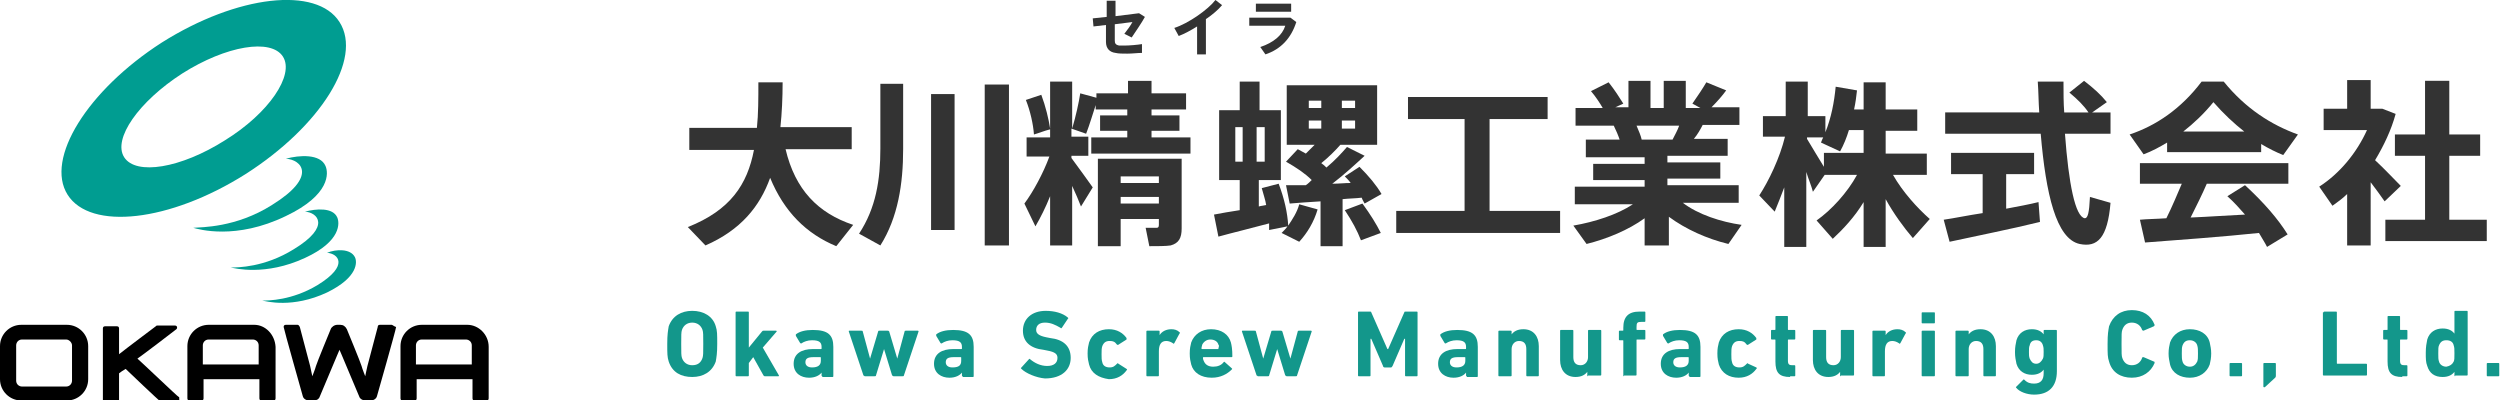
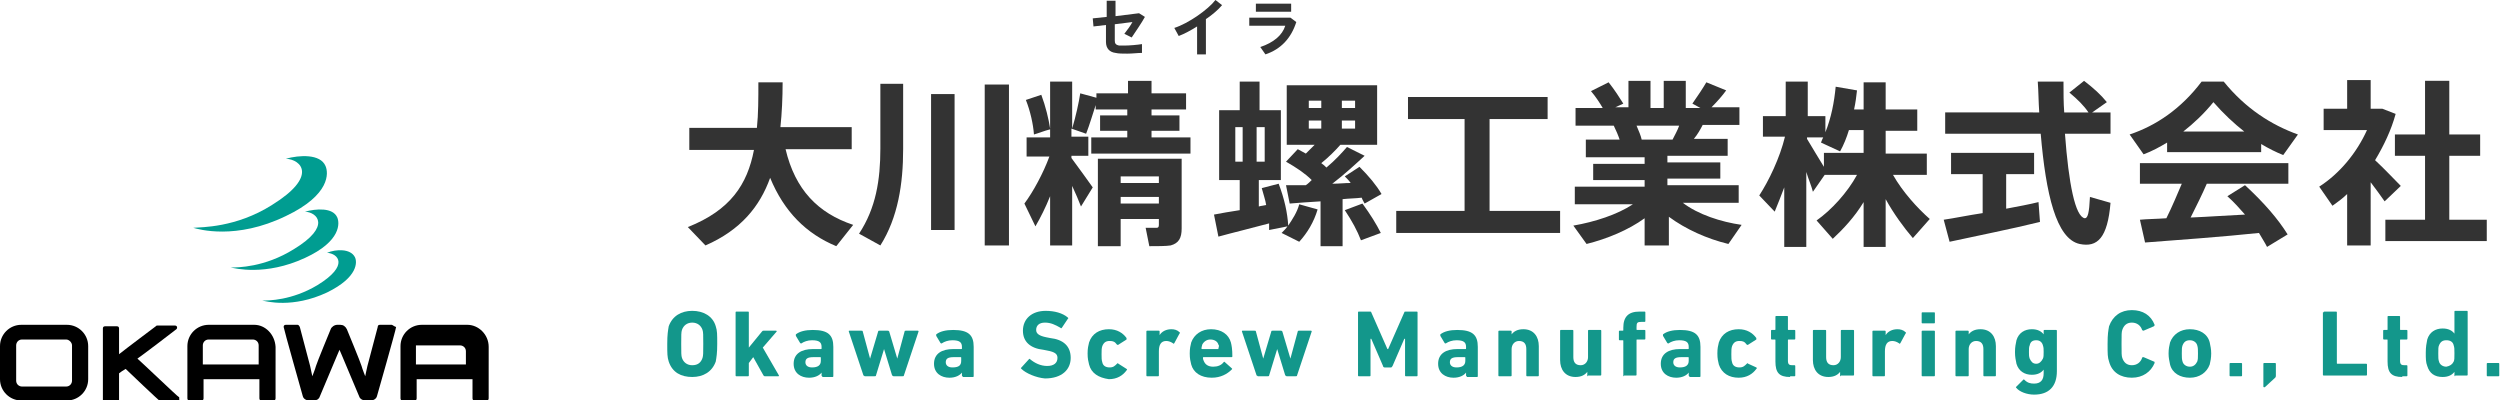
<svg xmlns="http://www.w3.org/2000/svg" version="1.1" id="レイヤー_1" x="0px" y="0px" width="340.2px" height="54.5px" viewBox="0 0 340.2 54.5" enable-background="new 0 0 340.2 54.5" xml:space="preserve">
  <g>
    <g>
      <g>
        <path fill="#009D91" d="M44.3,22.6c0.4,0.9,0.7,3.9-5.4,6.8C32.1,32.7,27,31.2,26.3,31c1.1-0.1,5.8,0,10.7-3.1     c6.3-3.9,4-6.2,1.9-6.3C40.7,21.1,43.6,20.9,44.3,22.6" />
        <path fill="#009D91" d="M45.9,29.6c0.3,0.7,0.6,3.2-4.4,5.5c-5.4,2.5-9.6,1.4-10.1,1.3c0.9,0,4.6,0,8.6-2.5     c5.1-3.1,3.2-5,1.5-5.1C43,28.4,45.3,28.2,45.9,29.6" />
        <path fill="#009D91" d="M48.3,35c0.3,0.6,0.5,2.7-3.8,4.8c-4.7,2.2-8.3,1.2-8.8,1.1c0.8,0,4,0,7.5-2.1c4.4-2.7,2.8-4.3,1.3-4.4     C45.7,33.9,47.7,33.8,48.3,35" />
-         <path fill="#009D91" d="M30.6,19.1c-6,3.8-12.1,4.8-13.7,2.3c-1.6-2.5,2-7.6,7.9-11.4c6-3.8,12.1-4.8,13.7-2.3     C40.1,10.2,36.6,15.4,30.6,19.1 M9.2,26.5c3.1,4.9,13.9,3.7,24.2-2.8C43.6,17.2,49.4,8,46.2,3c-3.1-4.9-13.9-3.7-24.2,2.8     C11.9,12.3,6.1,21.6,9.2,26.5" />
      </g>
      <g>
        <path d="M9.1,44.2H2.9c-1.6,0-2.9,1.3-2.9,2.9v4.5c0,1.6,1.3,2.9,2.9,2.9h6.2c1.6,0,2.9-1.3,2.9-2.9v-4.5     C12,45.5,10.7,44.2,9.1,44.2 M9.8,51.8c0,0.4-0.3,0.8-0.8,0.8H3c-0.4,0-0.8-0.3-0.8-0.8V47c0-0.4,0.3-0.8,0.8-0.8h6     c0.4,0,0.8,0.4,0.8,0.8V51.8z" />
        <path d="M24.3,54c-0.1,0-4.8-4.5-5.6-5.2c0.2-0.1,5.2-3.9,5.3-4c0.1-0.1,0.1-0.2,0.1-0.2c0-0.2-0.1-0.3-0.3-0.3h-2.4     c-0.1,0-0.1,0-0.2,0.1c0,0-4,3-5,3.8v-3.5c0-0.2-0.1-0.3-0.3-0.3h-1.6c-0.2,0-0.3,0.1-0.3,0.3v9.7c0,0.2,0.1,0.3,0.3,0.3h1.6     c0.2,0,0.3-0.1,0.3-0.3v-3.6c0.1-0.1,0.7-0.5,0.9-0.6c0.1,0.1,4.6,4.4,4.7,4.4c0,0,0.1,0.1,0.2,0.1h2.1h0c0.2,0,0.3-0.1,0.3-0.3     C24.4,54.1,24.4,54,24.3,54" />
        <path d="M53.3,44.2h-1.6c-0.2,0-0.3,0.1-0.3,0.3c0,0-1.3,4.9-1.4,5.3c-0.1,0.4-0.3,1.4-0.3,1.4s-0.4-1-0.5-1.4c-0.1-0.4-2-5-2-5     c-0.2-0.4-0.5-0.6-0.9-0.6h0H46h-0.1c-0.4,0-0.8,0.3-0.9,0.6c0,0-1.9,4.6-2,5c-0.1,0.4-0.5,1.4-0.5,1.4s-0.2-0.9-0.3-1.4     c-0.1-0.4-1.4-5.3-1.4-5.3c-0.1-0.2-0.2-0.3-0.3-0.3h-1.6c-0.2,0-0.3,0.1-0.3,0.3c0,0.2,2.6,9.4,2.6,9.4c0.1,0.4,0.5,0.6,0.9,0.6     h0.6c0.4,0,0.7-0.2,0.8-0.5c0,0,0,0,2.4-5.7c0.1-0.2,0.2-0.5,0.3-0.7c0.1,0.2,0.2,0.5,0.3,0.7c2.4,5.7,2.4,5.7,2.4,5.7     c0.1,0.3,0.5,0.5,0.8,0.5h0.7c0.4,0,0.8-0.2,0.9-0.6c0,0,2.6-9.1,2.6-9.4C53.6,44.4,53.4,44.2,53.3,44.2" />
        <path d="M34.6,44.2h-6.2c-1.6,0-2.9,1.3-2.9,2.9v1.8c0,0,0,0,0,0v1.7v3.6c0,0.2,0.1,0.3,0.3,0.3h1.6c0.2,0,0.3-0.1,0.3-0.3v-2.6     h7.6v2.6c0,0.2,0.1,0.3,0.3,0.3h1.6c0.2,0,0.3-0.1,0.3-0.3v-3.6V49v-1.8C37.4,45.5,36.1,44.2,34.6,44.2 M35.2,49.6h-7.6V47     c0-0.4,0.3-0.8,0.8-0.8h6c0.4,0,0.8,0.3,0.8,0.8V49.6z" />
-         <path d="M63.6,44.2h-6.2c-1.6,0-2.9,1.3-2.9,2.9v1.8c0,0,0,0,0,0v1.7v3.6c0,0.2,0.1,0.3,0.3,0.3h1.6c0.2,0,0.3-0.1,0.3-0.3v-2.6     h7.6v2.6c0,0.2,0.1,0.3,0.3,0.3h1.6c0.2,0,0.3-0.1,0.3-0.3v-3.6V49v-1.8C66.5,45.5,65.1,44.2,63.6,44.2 M64.2,49.6h-7.6V47     c0-0.4,0.3-0.8,0.8-0.8h6c0.4,0,0.8,0.3,0.8,0.8V49.6z" />
+         <path d="M63.6,44.2h-6.2c-1.6,0-2.9,1.3-2.9,2.9v1.8c0,0,0,0,0,0v1.7v3.6c0,0.2,0.1,0.3,0.3,0.3h1.6c0.2,0,0.3-0.1,0.3-0.3v-2.6     h7.6v2.6c0,0.2,0.1,0.3,0.3,0.3h1.6c0.2,0,0.3-0.1,0.3-0.3v-3.6V49v-1.8C66.5,45.5,65.1,44.2,63.6,44.2 M64.2,49.6h-7.6V47     h6c0.4,0,0.8,0.3,0.8,0.8V49.6z" />
      </g>
    </g>
    <g>
      <path fill="#333333" d="M116.1,30.6l-2.3,2.9c-4.1-1.7-7.1-4.7-9-9.3c-1.4,3.9-4,7.1-8.8,9.2l-2.4-2.5c5.8-2.3,8.1-5.8,9-10.5    h-8.8v-3h9.2c0.2-1.9,0.2-4,0.2-6.2l3.3,0c0,2.1-0.1,4.2-0.3,6.1h9.7v3h-9C108.2,25.8,111.3,29,116.1,30.6z" />
      <path fill="#333333" d="M122.9,11.5v8.8c0,4.7-0.7,9.3-3.1,13.1l-2.9-1.6c2.3-3.5,2.9-7.3,2.9-11.6v-8.8H122.9z M129.9,12.8v18.5    h-3.2V12.8H129.9z M137.3,11.5v21.9h-3.3V11.5H137.3z" />
      <path fill="#333333" d="M148.7,25.5l-1.6,2.6c-0.3-0.8-0.7-1.7-1.2-2.8v8.1h-3v-6.7c-0.6,1.5-1.3,2.9-2,4.1l-1.5-3.1    c1.2-1.6,2.6-4.2,3.4-6.4h-3.1v-2.6h3.2v-1.1c-0.8,0.2-1.5,0.5-2.2,0.7c-0.1-1.4-0.5-3.2-1.1-4.7l2.1-0.7c0.6,1.6,1,3.3,1.2,4.6    v-6.4h3v6.4c0.5-1.7,0.9-3.5,1.1-4.8l2.2,0.6v-0.6h4.3V11h3.2v1.7h4.7v2.2h-4.7v0.8h3.8v2.1h-3.8v0.9h5.3v2.2h-13.5v-2.2h4.9v-0.9    h-3.7v-2.1h3.7v-0.8h-4.3v-0.6c-0.4,1.2-0.8,2.6-1.3,3.9l-2-0.7v1.1h2.3v2.6h-2.3v0.3C146.9,23,148,24.5,148.7,25.5z M152.5,29.8    v3.7h-3.1V21.6h8.3h1.6h1.5v9.5c0,1.3-0.4,2-1.5,2.3c-0.6,0.1-1.9,0.1-2.9,0.1l-0.5-2.5c0.5,0,1.2,0,1.5,0c0.2,0,0.3-0.1,0.3-0.4    v-0.8H152.5z M157.7,24.8V24h-5.2v0.9H157.7z M157.7,27.7v-0.9h-5.2v0.9L157.7,27.7z" />
      <path fill="#333333" d="M168.7,28.6v-4.1h-2.8v-9.5h2.8v-3.9h2.7v3.9h2.9v9.5h-3v3.6c0.3-0.1,0.6-0.1,1-0.2    c-0.1-0.7-0.4-1.5-0.6-2.3L174,25c0.8,2.1,1.2,4,1.3,5.7c0.6-0.9,1.2-1.8,1.5-2.9l2.5,0.7c-0.5,1.7-1.4,3.2-2.5,4.4l-2.4-1.2    c0.3-0.3,0.6-0.6,0.8-0.9l-2.5,0.5c0-0.3,0-0.6,0-0.9c-2.2,0.6-5.1,1.3-6.9,1.8l-0.6-3C166.2,29,167.4,28.8,168.7,28.6z M168.1,22    h1v-4.7h-1V22z M172.1,22v-4.7h-1.1V22H172.1z M182.7,33.5h-3v-6.1c-1.6,0.1-3.1,0.2-4.2,0.3l-0.5-2.5c0.7,0,1.7,0,2.7,0    c0.3-0.2,0.6-0.5,0.8-0.7c-0.9-0.9-2.1-1.7-3.5-2.5l1.6-1.7c0.4,0.2,0.7,0.4,1.1,0.6c0.4-0.4,0.8-0.8,1.2-1.2h-3.8v-8.1h12.3v8.1    h-5c-0.7,0.8-1.6,1.7-2.6,2.5c0.3,0.2,0.5,0.4,0.7,0.6c1.2-1,2.1-2,2.8-2.8l2.4,1.2c-1.2,1.1-2.7,2.5-4.4,3.8    c0.9,0,1.7-0.1,2.5-0.1c-0.2-0.3-0.5-0.6-0.8-0.9l2-1.3c1.3,1.3,2.3,2.5,3,3.7l-2.3,1.3c-0.1-0.2-0.3-0.5-0.4-0.8    c-0.8,0.1-1.7,0.1-2.6,0.2V33.5z M178.1,14.7h1.7v-1h-1.7V14.7z M178.1,17.5h1.7v-1.1h-1.7V17.5z M184.4,14.7v-1h-1.8v1H184.4z     M184.4,17.5v-1.1h-1.8v1.1H184.4z M185.4,27.7c1.1,1.5,1.9,2.8,2.5,4l-2.7,1c-0.5-1.3-1.2-2.6-2.2-4.1L185.4,27.7z" />
      <path fill="#333333" d="M199.3,28.6V16.2h-7.7v-3h19v3h-7.9v12.5h9.6v3H190v-3H199.3z" />
      <path fill="#333333" d="M237,30.6l-1.8,2.6c-2.9-0.7-5.8-2-8.1-3.7v3.9h-3.3v-3.7c-2.2,1.6-5.1,2.8-7.9,3.5l-1.8-2.5    c2.9-0.5,6-1.5,8.1-2.9h-7.9v-2.4h9.5v-0.9h-7v-2.2h7v-0.9h-8V19h4.6c-0.2-0.6-0.5-1.3-0.8-1.9h-5.2v-2.4h3.7    c-0.4-0.7-1-1.6-1.6-2.3l2.4-1.2c0.8,1,1.5,2.1,2,2.9l-1.1,0.5h1.8V11h3v3.7h1.8V11h3v3.7h2l-1.1-0.6c0.7-1,1.5-2.2,1.9-2.9    l2.7,1.1c-0.5,0.7-1.2,1.5-2,2.3h3.8v2.4h-5c-0.3,0.6-0.7,1.3-1.2,1.9h4.6v2.3h-8.2v0.9h7.2v2.2h-7.2v0.9h9.7v2.4H229    C231.1,29.2,234.2,30.2,237,30.6z M227.6,19c0.3-0.6,0.7-1.3,0.9-1.9h-5.8c0.3,0.7,0.6,1.4,0.7,1.9H227.6z" />
      <path fill="#333333" d="M241.5,28.8l-2.1-2.2c1.3-2,2.8-5.1,3.5-8h-3v-2.8h3.1v-4.7h3v4.7h2.4V18c0.8-2,1.2-4.1,1.4-6.2l2.9,0.5    c-0.1,0.9-0.2,1.7-0.4,2.6h1.3v-3.7h3v3.7h4.3v2.9h-4.3v3.1h5.6v2.9h-4.6c1.3,2.3,3.3,4.5,5,6l-2.3,2.6c-1.2-1.4-2.6-3.3-3.7-5.3    v6.5h-3v-6.1c-1.2,2-2.8,3.7-4.2,5l-2.2-2.5c2-1.4,4.2-3.8,5.5-6.2h-4.4l-1.6,2.3c-0.2-0.8-0.6-1.7-0.9-2.7v10.2h-3v-8.1    C242.4,26.6,241.9,27.8,241.5,28.8z M245.9,18.9c0.8,1.3,1.6,2.7,2.3,3.8v-1.9h5.4v-3.1h-2c-0.3,1-0.7,2-1.2,2.9l-2.6-1.2    c0.1-0.3,0.2-0.5,0.3-0.7h-2.2V18.9z" />
      <path fill="#333333" d="M269.8,29v-5.3h-4.3v-2.9h11.3v2.9H273v4.7c1.6-0.3,3.2-0.6,4.4-0.9l0.2,2.7c-3.6,0.9-9.1,2-12.3,2.7    l-0.8-3C265.9,29.7,267.8,29.3,269.8,29z M277.5,15.3c-0.1-1.4-0.1-2.8-0.2-4.2h3.5c0,1.5,0,2.9,0.1,4.2h3.3    c-0.6-0.9-1.5-1.8-2.6-2.7l2-1.6c1.3,1,2.3,1.9,3.1,2.9l-2,1.4h2.5v2.9H281c0.5,6.8,1.4,11.3,2.7,11.5c0.4,0,0.6-0.7,0.7-2.9    l2.8,0.8c-0.4,4.8-1.8,6.1-4.2,5.6c-3.2-0.7-4.6-6.8-5.3-15h-13v-2.9H277.5z" />
      <path fill="#333333" d="M307.8,20.7h-12.9v-1.3c-1,0.6-2.1,1.2-3.2,1.6l-1.9-2.7c3.6-1.2,7-3.5,9.8-7.2h3c3,3.7,6.5,5.9,10.1,7.2    l-2,2.8c-1-0.4-2-0.9-3-1.5V20.7z M294.8,29.7c0.8-1.6,1.5-3.3,2.1-4.7h-5.7v-2.8h20.2V25h-11.1c-0.6,1.4-1.4,3-2.2,4.6    c2.5-0.1,5.1-0.3,7.4-0.4c-0.7-0.8-1.5-1.7-2.4-2.5l2.4-1.5c2.6,2.4,4.5,4.6,5.8,6.7l-2.8,1.7c-0.3-0.6-0.7-1.2-1.1-1.9    c-4.7,0.5-11.5,1-15.5,1.3l-0.7-3.1C292.2,29.8,293.4,29.8,294.8,29.7z M305.4,17.9c-1.4-1.1-2.8-2.4-4.2-4    c-1.3,1.6-2.7,2.9-4.1,4H305.4z" />
      <path fill="#333333" d="M322.6,33.4h-3.2v-7c-0.6,0.6-1.3,1.1-2,1.6l-1.8-2.6c2.8-1.8,5.1-4.6,6.5-7.7h-5.9v-2.9h3.2v-3.9h3.2v3.9    h0.5h0.7h0.4l1.8,0.7c-0.6,2.2-1.6,4.3-2.8,6.3c1.3,1.2,2.6,2.6,3.5,3.5l-2.2,2.1c-0.5-0.7-1.2-1.7-1.9-2.6V33.4z M330,29.9v-8.7    h-4.1v-2.9h4.1v-7.3h3.3v7.3h4.2v2.9h-4.2v8.7h5.1v2.9h-13.8v-2.9H330z" />
    </g>
    <g>
      <path fill="#333333" d="M153,6.2c0.7,0,1.8-0.1,2.4-0.2v1.2c-0.6,0-1.3,0.1-2,0.1c-0.6,0-1.2,0-1.6-0.1c-0.8-0.1-1.3-0.6-1.3-1.5    V3.4l-1.7,0.2l-0.1-1.1l1.9-0.2V0.1h1.2v2.1l3.2-0.4l0.8,0.5c-0.5,0.9-1.2,1.9-1.8,2.8l-1-0.5c0.4-0.5,0.9-1.2,1.1-1.6l-2.4,0.3    v2.2c0,0.4,0.1,0.6,0.6,0.7C152.6,6.2,152.8,6.2,153,6.2z" />
      <path fill="#333333" d="M164.1,7.4h-1.2V3.6c-0.8,0.5-1.7,1-2.5,1.3l-0.6-1.1c1.9-0.6,4.6-2.5,5.6-3.8l0.9,0.7    c-0.5,0.6-1.3,1.3-2.2,1.9V7.4z" />
      <path fill="#333333" d="M175.6,2.4l0.8,0.6c-0.7,2.2-2.1,3.7-4.2,4.4l-0.7-1c1.8-0.6,3-1.6,3.4-2.9H170V2.4H175.6z M175.7,0.5v1.1    h-4.8V0.5H175.7z" />
    </g>
    <g>
      <path fill="#13978B" d="M91,49.2c-0.2-0.6-0.2-1.1-0.2-2.4c0-1.3,0.1-1.8,0.2-2.4c0.5-1.4,1.7-2.1,3.2-2.1s2.8,0.7,3.2,2.1    c0.2,0.6,0.2,1.1,0.2,2.4c0,1.3-0.1,1.8-0.2,2.4c-0.5,1.4-1.7,2.1-3.2,2.1S91.5,50.7,91,49.2z M95.6,48.7c0.1-0.3,0.1-0.7,0.1-1.9    c0-1.2,0-1.6-0.1-1.9c-0.2-0.6-0.7-1-1.4-1c-0.7,0-1.2,0.4-1.4,1c-0.1,0.3-0.1,0.7-0.1,1.9c0,1.2,0,1.6,0.1,1.9    c0.2,0.6,0.7,1,1.4,1C95,49.7,95.4,49.3,95.6,48.7z" />
      <path fill="#13978B" d="M104.1,51.2c-0.1,0-0.1,0-0.2-0.1l-1.4-2.5l-0.6,0.8v1.7c0,0.1-0.1,0.1-0.1,0.1h-1.6    c-0.1,0-0.1-0.1-0.1-0.1v-8.6c0-0.1,0.1-0.1,0.1-0.1h1.6c0.1,0,0.1,0.1,0.1,0.1v4.8l1.8-2.2c0.1-0.1,0.1-0.1,0.2-0.1h1.7    c0.1,0,0.1,0.1,0.1,0.1l-1.9,2.2l2.2,3.8c0,0.1,0,0.1-0.1,0.1H104.1z" />
      <path fill="#13978B" d="M111.9,51.2c-0.1,0-0.1-0.1-0.1-0.1v-0.4h0c-0.3,0.4-0.9,0.7-1.7,0.7c-1.1,0-2.1-0.6-2.1-1.9    c0-1.4,1.1-2,2.6-2h1.1c0.1,0,0.1,0,0.1-0.1v-0.2c0-0.6-0.3-0.9-1.3-0.9c-0.6,0-1.1,0.2-1.4,0.4c-0.1,0.1-0.1,0-0.2,0l-0.6-1    c0-0.1,0-0.1,0-0.2c0.5-0.4,1.3-0.6,2.3-0.6c2.1,0,2.8,0.7,2.8,2.3v4c0,0.1-0.1,0.1-0.1,0.1H111.9z M111.7,49.1v-0.4    c0-0.1,0-0.1-0.1-0.1h-0.9c-0.8,0-1.1,0.2-1.1,0.7c0,0.4,0.3,0.7,0.9,0.7C111.3,50,111.7,49.7,111.7,49.1z" />
      <path fill="#13978B" d="M121.6,51.2c-0.1,0-0.1-0.1-0.2-0.1l-1.1-3.6h0l-1.1,3.6c0,0.1-0.1,0.1-0.2,0.1h-1.3    c-0.1,0-0.1-0.1-0.2-0.1l-2-6c0-0.1,0-0.1,0.1-0.1h1.6c0.1,0,0.2,0,0.2,0.1l1,3.7h0l1.1-3.7c0-0.1,0.1-0.1,0.2-0.1h1.1    c0.1,0,0.1,0,0.2,0.1l1.1,3.7h0l1-3.7c0-0.1,0.1-0.1,0.2-0.1h1.6c0.1,0,0.1,0.1,0.1,0.1l-2,6c0,0.1-0.1,0.1-0.2,0.1H121.6z" />
      <path fill="#13978B" d="M131,51.2c-0.1,0-0.1-0.1-0.1-0.1v-0.4h0c-0.3,0.4-0.9,0.7-1.7,0.7c-1.1,0-2.1-0.6-2.1-1.9    c0-1.4,1.1-2,2.6-2h1.1c0.1,0,0.1,0,0.1-0.1v-0.2c0-0.6-0.3-0.9-1.3-0.9c-0.6,0-1.1,0.2-1.4,0.4c-0.1,0.1-0.1,0-0.2,0l-0.6-1    c0-0.1,0-0.1,0-0.2c0.5-0.4,1.3-0.6,2.3-0.6c2.1,0,2.8,0.7,2.8,2.3v4c0,0.1-0.1,0.1-0.1,0.1H131z M130.8,49.1v-0.4    c0-0.1,0-0.1-0.1-0.1h-0.9c-0.8,0-1.1,0.2-1.1,0.7c0,0.4,0.3,0.7,0.9,0.7C130.5,50,130.8,49.7,130.8,49.1z" />
      <path fill="#13978B" d="M139,50.2c-0.1-0.1-0.1-0.1,0-0.2l1-1.1c0.1-0.1,0.1-0.1,0.2,0c0.6,0.5,1.4,0.9,2.3,0.9    c0.9,0,1.4-0.4,1.4-1.1c0-0.5-0.3-0.8-1.4-1l-0.5-0.1c-1.8-0.2-2.8-1.1-2.8-2.6c0-1.6,1.2-2.7,3.1-2.7c1.2,0,2.3,0.3,3,0.9    c0.1,0.1,0.1,0.1,0,0.2l-0.8,1.2c-0.1,0.1-0.1,0.1-0.2,0c-0.7-0.4-1.3-0.7-2.1-0.7c-0.8,0-1.2,0.4-1.2,1c0,0.5,0.4,0.8,1.4,1    l0.5,0.1c1.8,0.2,2.8,1.1,2.8,2.7c0,1.6-1.2,2.8-3.5,2.8C141,51.4,139.6,50.8,139,50.2z" />
      <path fill="#13978B" d="M148.2,49.6c-0.1-0.4-0.2-0.8-0.2-1.5s0.1-1.1,0.2-1.5c0.4-1.2,1.4-1.8,2.7-1.8c1.1,0,1.9,0.5,2.4,1.2    c0,0.1,0,0.1,0,0.2l-1.1,0.7c-0.1,0.1-0.1,0-0.2,0c-0.3-0.4-0.5-0.5-1-0.5c-0.5,0-0.8,0.2-1,0.7c-0.1,0.3-0.1,0.6-0.1,1.1    s0,0.8,0.1,1.1c0.1,0.5,0.5,0.7,1,0.7c0.5,0,0.7-0.2,1-0.5c0.1-0.1,0.1-0.1,0.2,0l1.1,0.7c0.1,0.1,0.1,0.1,0,0.2    c-0.5,0.7-1.3,1.2-2.4,1.2C149.5,51.4,148.5,50.8,148.2,49.6z" />
      <path fill="#13978B" d="M156.1,51.2c-0.1,0-0.1-0.1-0.1-0.1v-6c0-0.1,0.1-0.1,0.1-0.1h1.6c0.1,0,0.1,0.1,0.1,0.1v0.5h0    c0.3-0.5,0.9-0.8,1.6-0.8c0.4,0,0.8,0.1,1.1,0.4c0.1,0.1,0.1,0.1,0,0.2l-0.7,1.3c-0.1,0.1-0.1,0.1-0.2,0c-0.3-0.2-0.6-0.3-0.9-0.3    c-0.7,0-1,0.5-1,1.4v3.3c0,0.1-0.1,0.1-0.1,0.1H156.1z" />
      <path fill="#13978B" d="M162.1,49.6c-0.1-0.4-0.2-0.8-0.2-1.5c0-0.7,0.1-1.1,0.2-1.5c0.4-1.1,1.4-1.8,2.7-1.8    c1.4,0,2.4,0.7,2.7,1.8c0.1,0.4,0.2,0.9,0.2,1.9c0,0.1-0.1,0.1-0.1,0.1h-3.8c-0.1,0-0.1,0-0.1,0.1c0,0.1,0,0.2,0.1,0.4    c0.2,0.5,0.6,0.8,1.3,0.8c0.6,0,1.1-0.2,1.4-0.6c0.1-0.1,0.1-0.1,0.2,0l0.9,0.8c0.1,0.1,0.1,0.1,0,0.2c-0.6,0.6-1.5,1.1-2.7,1.1    C163.4,51.4,162.4,50.7,162.1,49.6z M165.8,47.4C165.9,47.4,165.9,47.4,165.8,47.4c0.1-0.3,0.1-0.4,0-0.5    c-0.1-0.4-0.5-0.7-1.1-0.7c-0.5,0-0.9,0.3-1.1,0.7c0,0.1-0.1,0.3-0.1,0.5c0,0.1,0,0.1,0.1,0.1H165.8z" />
      <path fill="#13978B" d="M175.1,51.2c-0.1,0-0.1-0.1-0.2-0.1l-1.1-3.6h0l-1.1,3.6c0,0.1-0.1,0.1-0.2,0.1h-1.3    c-0.1,0-0.1-0.1-0.2-0.1l-2-6c0-0.1,0-0.1,0.1-0.1h1.6c0.1,0,0.2,0,0.2,0.1l1,3.7h0l1.1-3.7c0-0.1,0.1-0.1,0.2-0.1h1.1    c0.1,0,0.1,0,0.2,0.1l1.1,3.7h0l1-3.7c0-0.1,0.1-0.1,0.2-0.1h1.6c0.1,0,0.1,0.1,0.1,0.1l-2,6c0,0.1-0.1,0.1-0.2,0.1H175.1z" />
      <path fill="#13978B" d="M184.8,42.5c0-0.1,0.1-0.1,0.1-0.1h1.5c0.1,0,0.2,0,0.2,0.1l2.2,5h0.1l2.2-5c0-0.1,0.1-0.1,0.2-0.1h1.5    c0.1,0,0.1,0.1,0.1,0.1v8.6c0,0.1-0.1,0.1-0.1,0.1h-1.5c-0.1,0-0.1-0.1-0.1-0.1v-5h-0.1l-1.6,3.7c-0.1,0.1-0.1,0.2-0.2,0.2h-0.9    c-0.1,0-0.2-0.1-0.2-0.2l-1.6-3.7h-0.1v5c0,0.1-0.1,0.1-0.1,0.1h-1.5c-0.1,0-0.1-0.1-0.1-0.1V42.5z" />
      <path fill="#13978B" d="M199.6,51.2c-0.1,0-0.1-0.1-0.1-0.1v-0.4h0c-0.3,0.4-0.9,0.7-1.7,0.7c-1.1,0-2.1-0.6-2.1-1.9    c0-1.4,1.1-2,2.6-2h1.1c0.1,0,0.1,0,0.1-0.1v-0.2c0-0.6-0.3-0.9-1.3-0.9c-0.6,0-1.1,0.2-1.4,0.4c-0.1,0.1-0.1,0-0.2,0l-0.6-1    c0-0.1,0-0.1,0-0.2c0.5-0.4,1.3-0.6,2.3-0.6c2.1,0,2.8,0.7,2.8,2.3v4c0,0.1-0.1,0.1-0.1,0.1H199.6z M199.4,49.1v-0.4    c0-0.1,0-0.1-0.1-0.1h-0.9c-0.8,0-1.1,0.2-1.1,0.7c0,0.4,0.3,0.7,0.9,0.7C199,50,199.4,49.7,199.4,49.1z" />
      <path fill="#13978B" d="M207.8,51.2c-0.1,0-0.1-0.1-0.1-0.1v-3.6c0-0.7-0.3-1.1-1-1.1c-0.6,0-1,0.5-1,1.1v3.6    c0,0.1-0.1,0.1-0.1,0.1h-1.6c-0.1,0-0.1-0.1-0.1-0.1v-6c0-0.1,0.1-0.1,0.1-0.1h1.6c0.1,0,0.1,0.1,0.1,0.1v0.4h0    c0.3-0.4,0.8-0.7,1.6-0.7c1.4,0,2.1,1,2.1,2.3v4c0,0.1-0.1,0.1-0.1,0.1H207.8z" />
      <path fill="#13978B" d="M216.1,51.2c-0.1,0-0.1-0.1-0.1-0.1v-0.5h0c-0.3,0.4-0.8,0.7-1.6,0.7c-1.4,0-2.1-1-2.1-2.3v-4    c0-0.1,0.1-0.1,0.1-0.1h1.6c0.1,0,0.1,0.1,0.1,0.1v3.6c0,0.7,0.3,1.1,1,1.1c0.6,0,1-0.5,1-1.1v-3.6c0-0.1,0.1-0.1,0.1-0.1h1.6    c0.1,0,0.1,0.1,0.1,0.1v6c0,0.1-0.1,0.1-0.1,0.1H216.1z" />
      <path fill="#13978B" d="M221,51.2c-0.1,0-0.1-0.1-0.1-0.1v-4.7c0-0.1,0-0.1-0.1-0.1h-0.4c-0.1,0-0.1-0.1-0.1-0.1v-1.1    c0-0.1,0.1-0.1,0.1-0.1h0.4c0.1,0,0.1,0,0.1-0.1v-0.3c0-1.5,0.7-2.2,2.2-2.2h0.7c0.1,0,0.1,0.1,0.1,0.1v1.2c0,0.1-0.1,0.1-0.1,0.1    h-0.4c-0.6,0-0.7,0.1-0.7,0.7v0.3c0,0.1,0,0.1,0.1,0.1h1c0.1,0,0.1,0.1,0.1,0.1v1.1c0,0.1-0.1,0.1-0.1,0.1h-1    c-0.1,0-0.1,0-0.1,0.1v4.7c0,0.1-0.1,0.1-0.1,0.1H221z" />
      <path fill="#13978B" d="M229.9,51.2c-0.1,0-0.1-0.1-0.1-0.1v-0.4h0c-0.3,0.4-0.9,0.7-1.7,0.7c-1.1,0-2.1-0.6-2.1-1.9    c0-1.4,1.1-2,2.6-2h1.1c0.1,0,0.1,0,0.1-0.1v-0.2c0-0.6-0.3-0.9-1.3-0.9c-0.6,0-1.1,0.2-1.4,0.4c-0.1,0.1-0.1,0-0.2,0l-0.6-1    c0-0.1,0-0.1,0-0.2c0.5-0.4,1.3-0.6,2.3-0.6c2.1,0,2.8,0.7,2.8,2.3v4c0,0.1-0.1,0.1-0.1,0.1H229.9z M229.8,49.1v-0.4    c0-0.1,0-0.1-0.1-0.1h-0.9c-0.8,0-1.1,0.2-1.1,0.7c0,0.4,0.3,0.7,0.9,0.7C229.4,50,229.8,49.7,229.8,49.1z" />
      <path fill="#13978B" d="M233.9,49.6c-0.1-0.4-0.2-0.8-0.2-1.5s0.1-1.1,0.2-1.5c0.4-1.2,1.4-1.8,2.7-1.8c1.1,0,1.9,0.5,2.4,1.2    c0,0.1,0,0.1,0,0.2l-1.1,0.7c-0.1,0.1-0.1,0-0.2,0c-0.3-0.4-0.5-0.5-1-0.5c-0.5,0-0.8,0.2-1,0.7c-0.1,0.3-0.1,0.6-0.1,1.1    s0,0.8,0.1,1.1c0.1,0.5,0.5,0.7,1,0.7c0.5,0,0.7-0.2,1-0.5c0.1-0.1,0.1-0.1,0.2,0L239,50c0.1,0.1,0.1,0.1,0,0.2    c-0.5,0.7-1.3,1.2-2.4,1.2C235.3,51.4,234.3,50.8,233.9,49.6z" />
      <path fill="#13978B" d="M243.6,51.3c-1.5,0-2-0.6-2-2.1v-2.9c0-0.1,0-0.1-0.1-0.1h-0.4c-0.1,0-0.1-0.1-0.1-0.1v-1.1    c0-0.1,0.1-0.1,0.1-0.1h0.4c0.1,0,0.1,0,0.1-0.1v-1.7c0-0.1,0.1-0.1,0.1-0.1h1.5c0.1,0,0.1,0.1,0.1,0.1v1.7c0,0.1,0,0.1,0.1,0.1    h0.8c0.1,0,0.1,0.1,0.1,0.1v1.1c0,0.1-0.1,0.1-0.1,0.1h-0.8c-0.1,0-0.1,0-0.1,0.1v2.8c0,0.5,0.2,0.6,0.6,0.6h0.3    c0.1,0,0.1,0.1,0.1,0.1v1.3c0,0.1-0.1,0.1-0.1,0.1H243.6z" />
      <path fill="#13978B" d="M250.5,51.2c-0.1,0-0.1-0.1-0.1-0.1v-0.5h0c-0.3,0.4-0.8,0.7-1.6,0.7c-1.4,0-2.1-1-2.1-2.3v-4    c0-0.1,0.1-0.1,0.1-0.1h1.6c0.1,0,0.1,0.1,0.1,0.1v3.6c0,0.7,0.3,1.1,1,1.1c0.6,0,1-0.5,1-1.1v-3.6c0-0.1,0.1-0.1,0.1-0.1h1.6    c0.1,0,0.1,0.1,0.1,0.1v6c0,0.1-0.1,0.1-0.1,0.1H250.5z" />
      <path fill="#13978B" d="M254.9,51.2c-0.1,0-0.1-0.1-0.1-0.1v-6c0-0.1,0.1-0.1,0.1-0.1h1.6c0.1,0,0.1,0.1,0.1,0.1v0.5h0    c0.3-0.5,0.9-0.8,1.6-0.8c0.4,0,0.8,0.1,1.1,0.4c0.1,0.1,0.1,0.1,0,0.2l-0.7,1.3c-0.1,0.1-0.1,0.1-0.2,0c-0.3-0.2-0.6-0.3-0.9-0.3    c-0.7,0-1,0.5-1,1.4v3.3c0,0.1-0.1,0.1-0.1,0.1H254.9z" />
      <path fill="#13978B" d="M261.6,44c-0.1,0-0.1-0.1-0.1-0.1v-1.3c0-0.1,0.1-0.1,0.1-0.1h1.6c0.1,0,0.1,0.1,0.1,0.1v1.3    c0,0.1-0.1,0.1-0.1,0.1H261.6z M261.6,51.2c-0.1,0-0.1-0.1-0.1-0.1v-6c0-0.1,0.1-0.1,0.1-0.1h1.6c0.1,0,0.1,0.1,0.1,0.1v6    c0,0.1-0.1,0.1-0.1,0.1H261.6z" />
      <path fill="#13978B" d="M270,51.2c-0.1,0-0.1-0.1-0.1-0.1v-3.6c0-0.7-0.3-1.1-1-1.1c-0.6,0-1,0.5-1,1.1v3.6c0,0.1-0.1,0.1-0.1,0.1    h-1.6c-0.1,0-0.1-0.1-0.1-0.1v-6c0-0.1,0.1-0.1,0.1-0.1h1.6c0.1,0,0.1,0.1,0.1,0.1v0.4h0c0.3-0.4,0.8-0.7,1.6-0.7    c1.4,0,2.1,1,2.1,2.3v4c0,0.1-0.1,0.1-0.1,0.1H270z" />
      <path fill="#13978B" d="M274.4,52.8c-0.1-0.1-0.1-0.1,0-0.2l0.9-0.9c0.1-0.1,0.1-0.1,0.2,0c0.4,0.4,0.8,0.5,1.3,0.5    c0.9,0,1.3-0.5,1.3-1.4v-0.5h0c-0.3,0.4-0.8,0.7-1.6,0.7c-1,0-1.8-0.5-2.1-1.5c-0.1-0.5-0.2-0.9-0.2-1.6c0-0.7,0.1-1.1,0.2-1.6    c0.3-1,1.1-1.5,2.1-1.5c0.8,0,1.3,0.3,1.6,0.7h0v-0.5c0-0.1,0.1-0.1,0.1-0.1h1.6c0.1,0,0.1,0.1,0.1,0.1v5.5c0,2.1-1.1,3.2-3.1,3.2    C275.8,53.7,274.8,53.3,274.4,52.8z M278,48.8c0.1-0.2,0.1-0.5,0.1-0.9c0-0.4,0-0.6-0.1-0.9c-0.1-0.4-0.4-0.7-0.9-0.7    c-0.5,0-0.8,0.2-0.9,0.7c-0.1,0.2-0.1,0.5-0.1,0.9c0,0.4,0,0.6,0.1,0.9c0.2,0.4,0.4,0.7,0.9,0.7C277.5,49.5,277.8,49.2,278,48.8z" />
      <path fill="#13978B" d="M286.8,46.8c0-1.4,0.1-1.8,0.2-2.4c0.5-1.4,1.6-2.2,3.1-2.2c1.5,0,2.6,0.7,3.1,2c0,0.1,0,0.1-0.1,0.2    l-1.4,0.6c-0.1,0-0.1,0-0.2-0.1c-0.2-0.6-0.7-1-1.4-1c-0.7,0-1.1,0.4-1.3,1c-0.1,0.3-0.1,0.6-0.1,1.9c0,1.3,0,1.6,0.1,1.9    c0.2,0.6,0.6,1,1.3,1c0.7,0,1.2-0.4,1.4-1c0-0.1,0.1-0.1,0.2-0.1l1.4,0.6c0.1,0,0.1,0.1,0.1,0.2c-0.5,1.2-1.6,2-3.1,2    c-1.5,0-2.7-0.7-3.1-2.2C286.8,48.6,286.8,48.2,286.8,46.8z" />
      <path fill="#13978B" d="M295.3,49.6c-0.1-0.5-0.2-0.9-0.2-1.5s0.1-1.1,0.2-1.5c0.4-1.1,1.4-1.8,2.7-1.8s2.4,0.6,2.7,1.8    c0.1,0.5,0.2,0.9,0.2,1.5s-0.1,1.1-0.2,1.5c-0.4,1.1-1.4,1.8-2.7,1.8S295.6,50.8,295.3,49.6z M299,49.2c0.1-0.3,0.1-0.5,0.1-1.1    c0-0.5,0-0.8-0.1-1.1c-0.1-0.4-0.5-0.7-1-0.7s-0.8,0.2-1,0.7c-0.1,0.3-0.1,0.5-0.1,1.1c0,0.5,0,0.8,0.1,1.1c0.1,0.4,0.5,0.7,1,0.7    S298.8,49.6,299,49.2z" />
      <path fill="#13978B" d="M303.4,49.5c0-0.1,0.1-0.1,0.1-0.1h1.5c0.1,0,0.1,0.1,0.1,0.1v1.6c0,0.1-0.1,0.1-0.1,0.1h-1.5    c-0.1,0-0.1-0.1-0.1-0.1V49.5z" />
      <path fill="#13978B" d="M308,49.5c0-0.1,0.1-0.1,0.1-0.1h1.5c0.1,0,0.1,0.1,0.1,0.1v1.6c0,0.1,0,0.2-0.1,0.3l-1.3,1.2    c-0.1,0.1-0.1,0.1-0.2,0.1c-0.1,0-0.1-0.1-0.1-0.1V49.5z" />
      <path fill="#13978B" d="M316.2,42.5c0-0.1,0.1-0.1,0.1-0.1h1.6c0.1,0,0.1,0.1,0.1,0.1v6.9c0,0.1,0,0.1,0.1,0.1h3.9    c0.1,0,0.1,0.1,0.1,0.1v1.4c0,0.1-0.1,0.1-0.1,0.1h-5.8c-0.1,0-0.1-0.1-0.1-0.1V42.5z" />
      <path fill="#13978B" d="M326.9,51.3c-1.5,0-2-0.6-2-2.1v-2.9c0-0.1,0-0.1-0.1-0.1h-0.4c-0.1,0-0.1-0.1-0.1-0.1v-1.1    c0-0.1,0.1-0.1,0.1-0.1h0.4c0.1,0,0.1,0,0.1-0.1v-1.7c0-0.1,0.1-0.1,0.1-0.1h1.5c0.1,0,0.1,0.1,0.1,0.1v1.7c0,0.1,0,0.1,0.1,0.1    h0.8c0.1,0,0.1,0.1,0.1,0.1v1.1c0,0.1-0.1,0.1-0.1,0.1h-0.8c-0.1,0-0.1,0-0.1,0.1v2.8c0,0.5,0.2,0.6,0.6,0.6h0.3    c0.1,0,0.1,0.1,0.1,0.1v1.3c0,0.1-0.1,0.1-0.1,0.1H326.9z" />
      <path fill="#13978B" d="M334.1,51.2c-0.1,0-0.1-0.1-0.1-0.1v-0.5h0c-0.3,0.4-0.8,0.7-1.6,0.7c-1.1,0-1.8-0.5-2.1-1.5    c-0.2-0.5-0.2-1-0.2-1.8c0-0.8,0.1-1.3,0.2-1.8c0.3-1,1.1-1.5,2.1-1.5c0.8,0,1.3,0.3,1.6,0.7h0v-3c0-0.1,0.1-0.1,0.1-0.1h1.6    c0.1,0,0.1,0.1,0.1,0.1v8.6c0,0.1-0.1,0.1-0.1,0.1H334.1z M333.9,49.2c0.1-0.2,0.1-0.5,0.1-1.1c0-0.6,0-0.8-0.1-1.1    c-0.1-0.5-0.5-0.7-1-0.7c-0.5,0-0.8,0.2-1,0.7c-0.1,0.2-0.1,0.5-0.1,1.1c0,0.6,0,0.8,0.1,1.1c0.1,0.4,0.5,0.7,1,0.7    C333.4,49.8,333.7,49.6,333.9,49.2z" />
      <path fill="#13978B" d="M338.4,49.5c0-0.1,0.1-0.1,0.1-0.1h1.5c0.1,0,0.1,0.1,0.1,0.1v1.6c0,0.1-0.1,0.1-0.1,0.1h-1.5    c-0.1,0-0.1-0.1-0.1-0.1V49.5z" />
    </g>
  </g>
</svg>